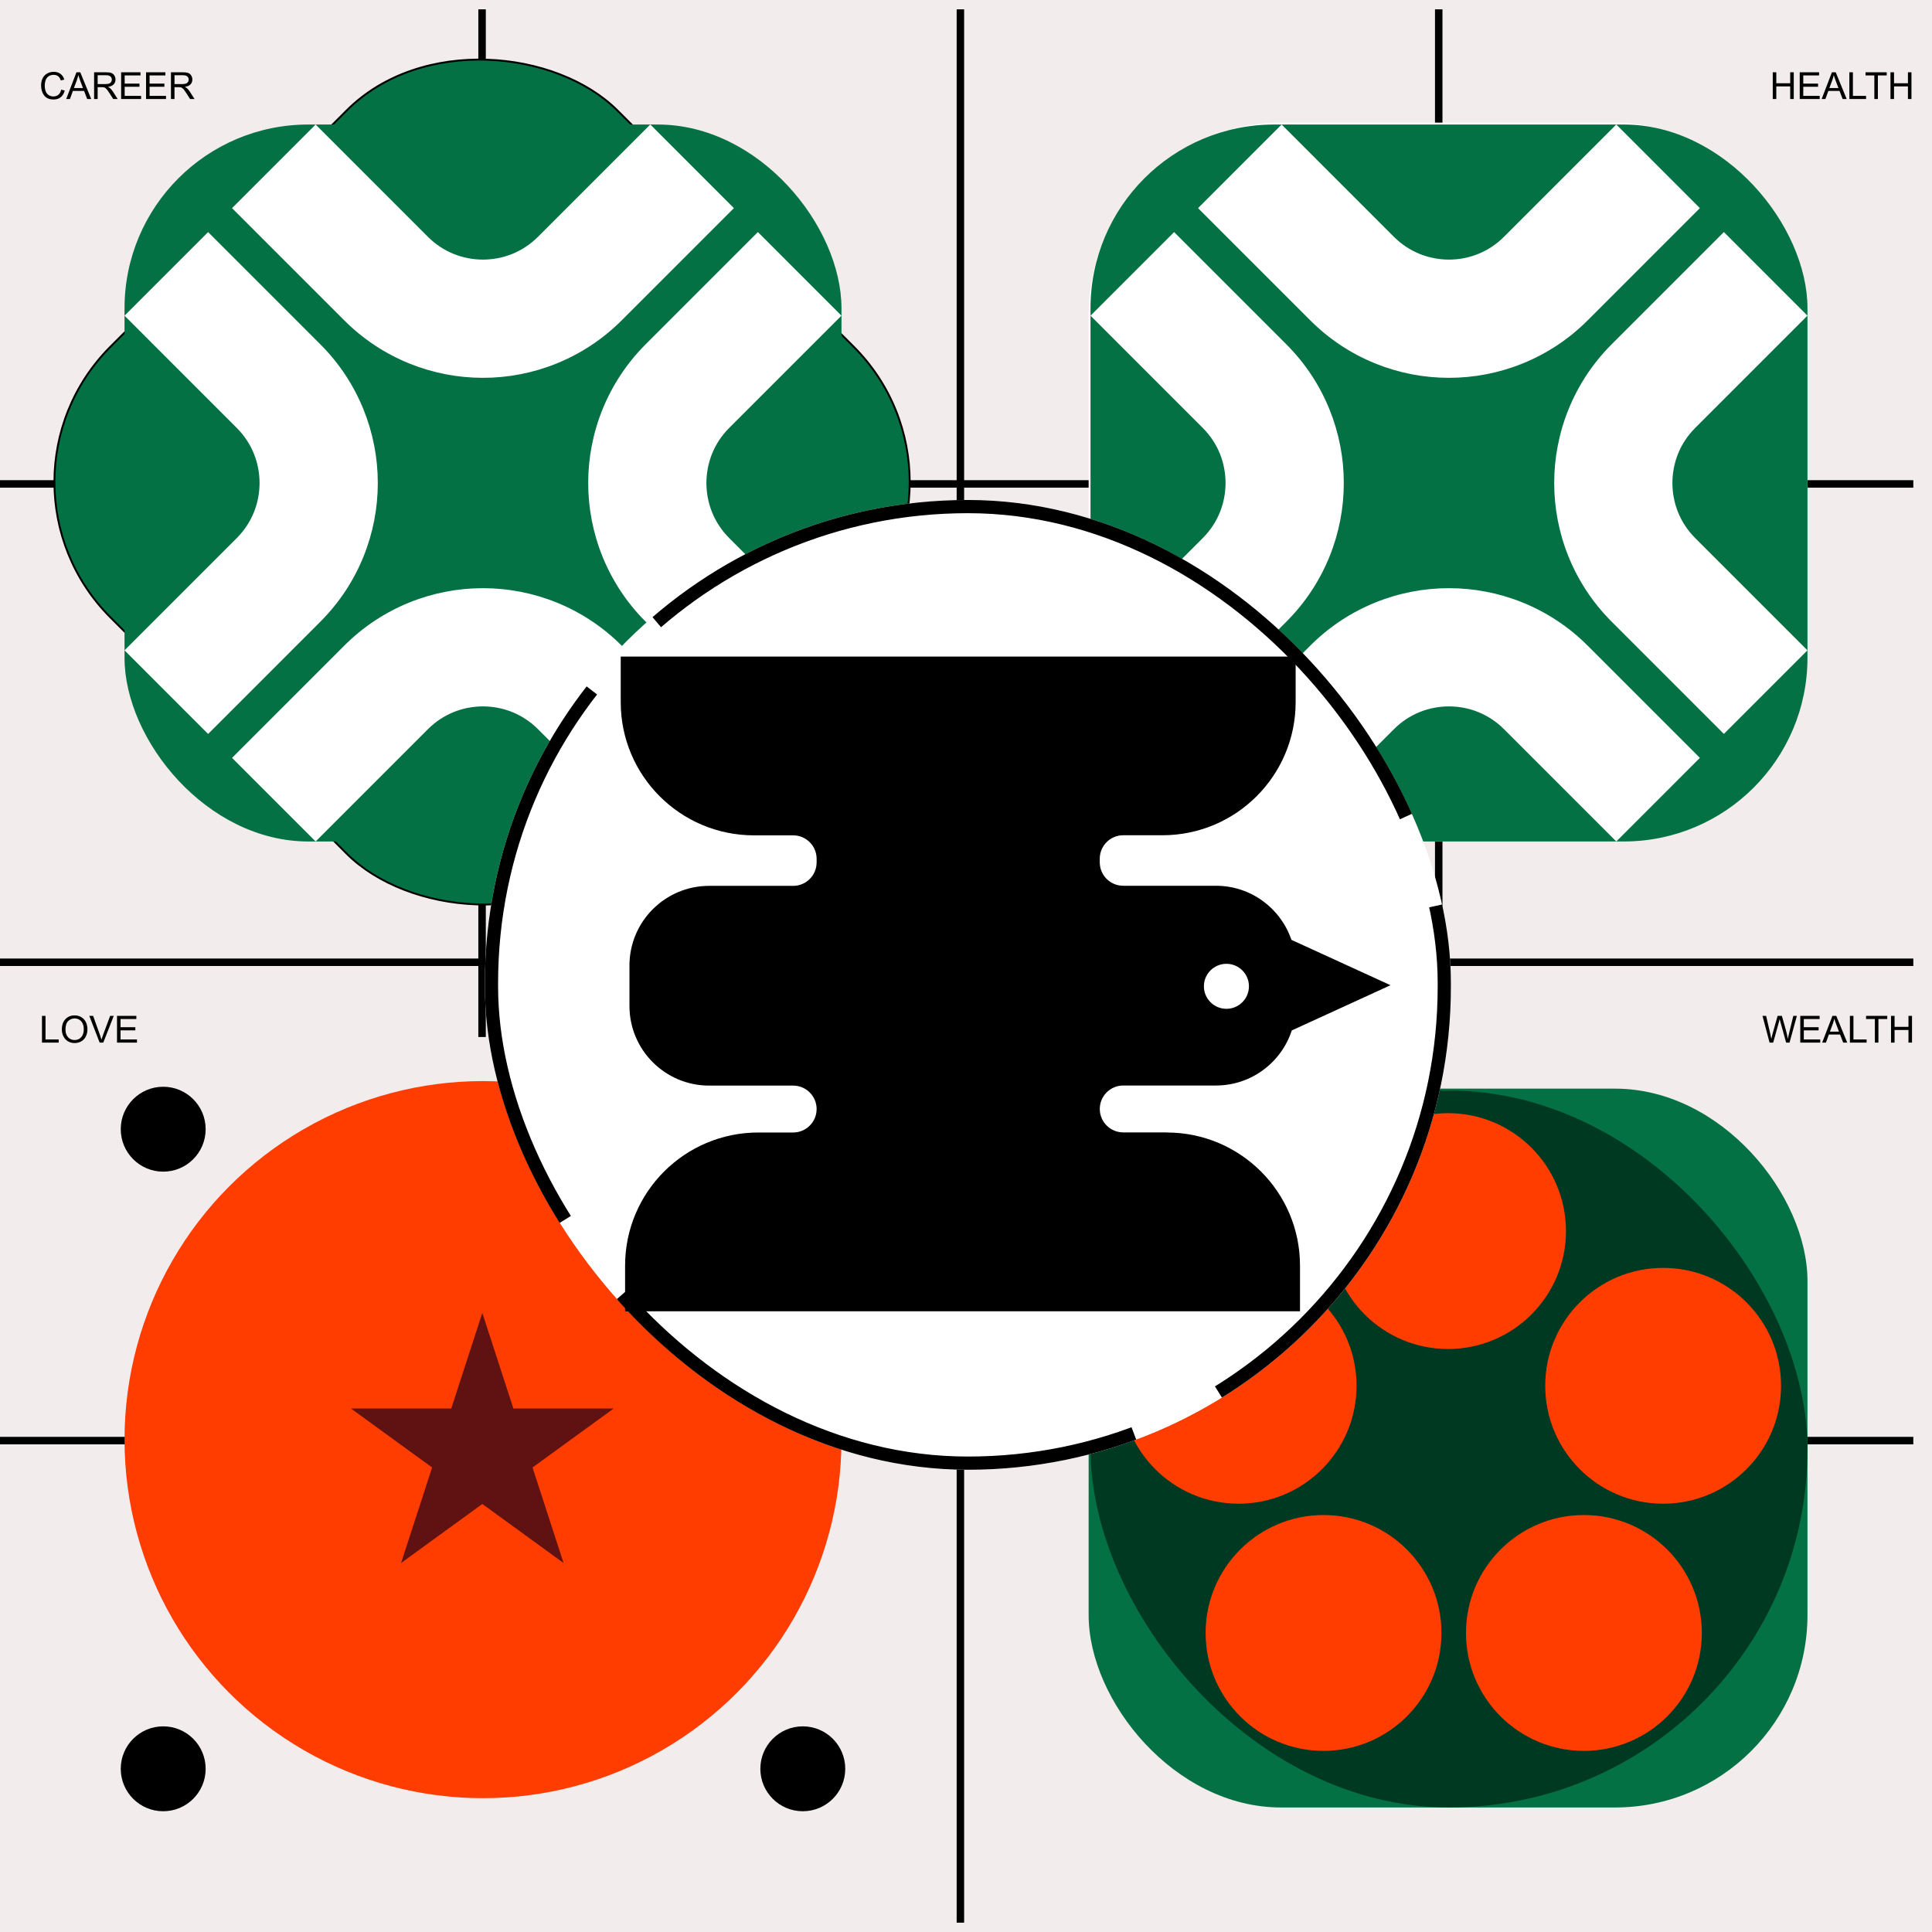
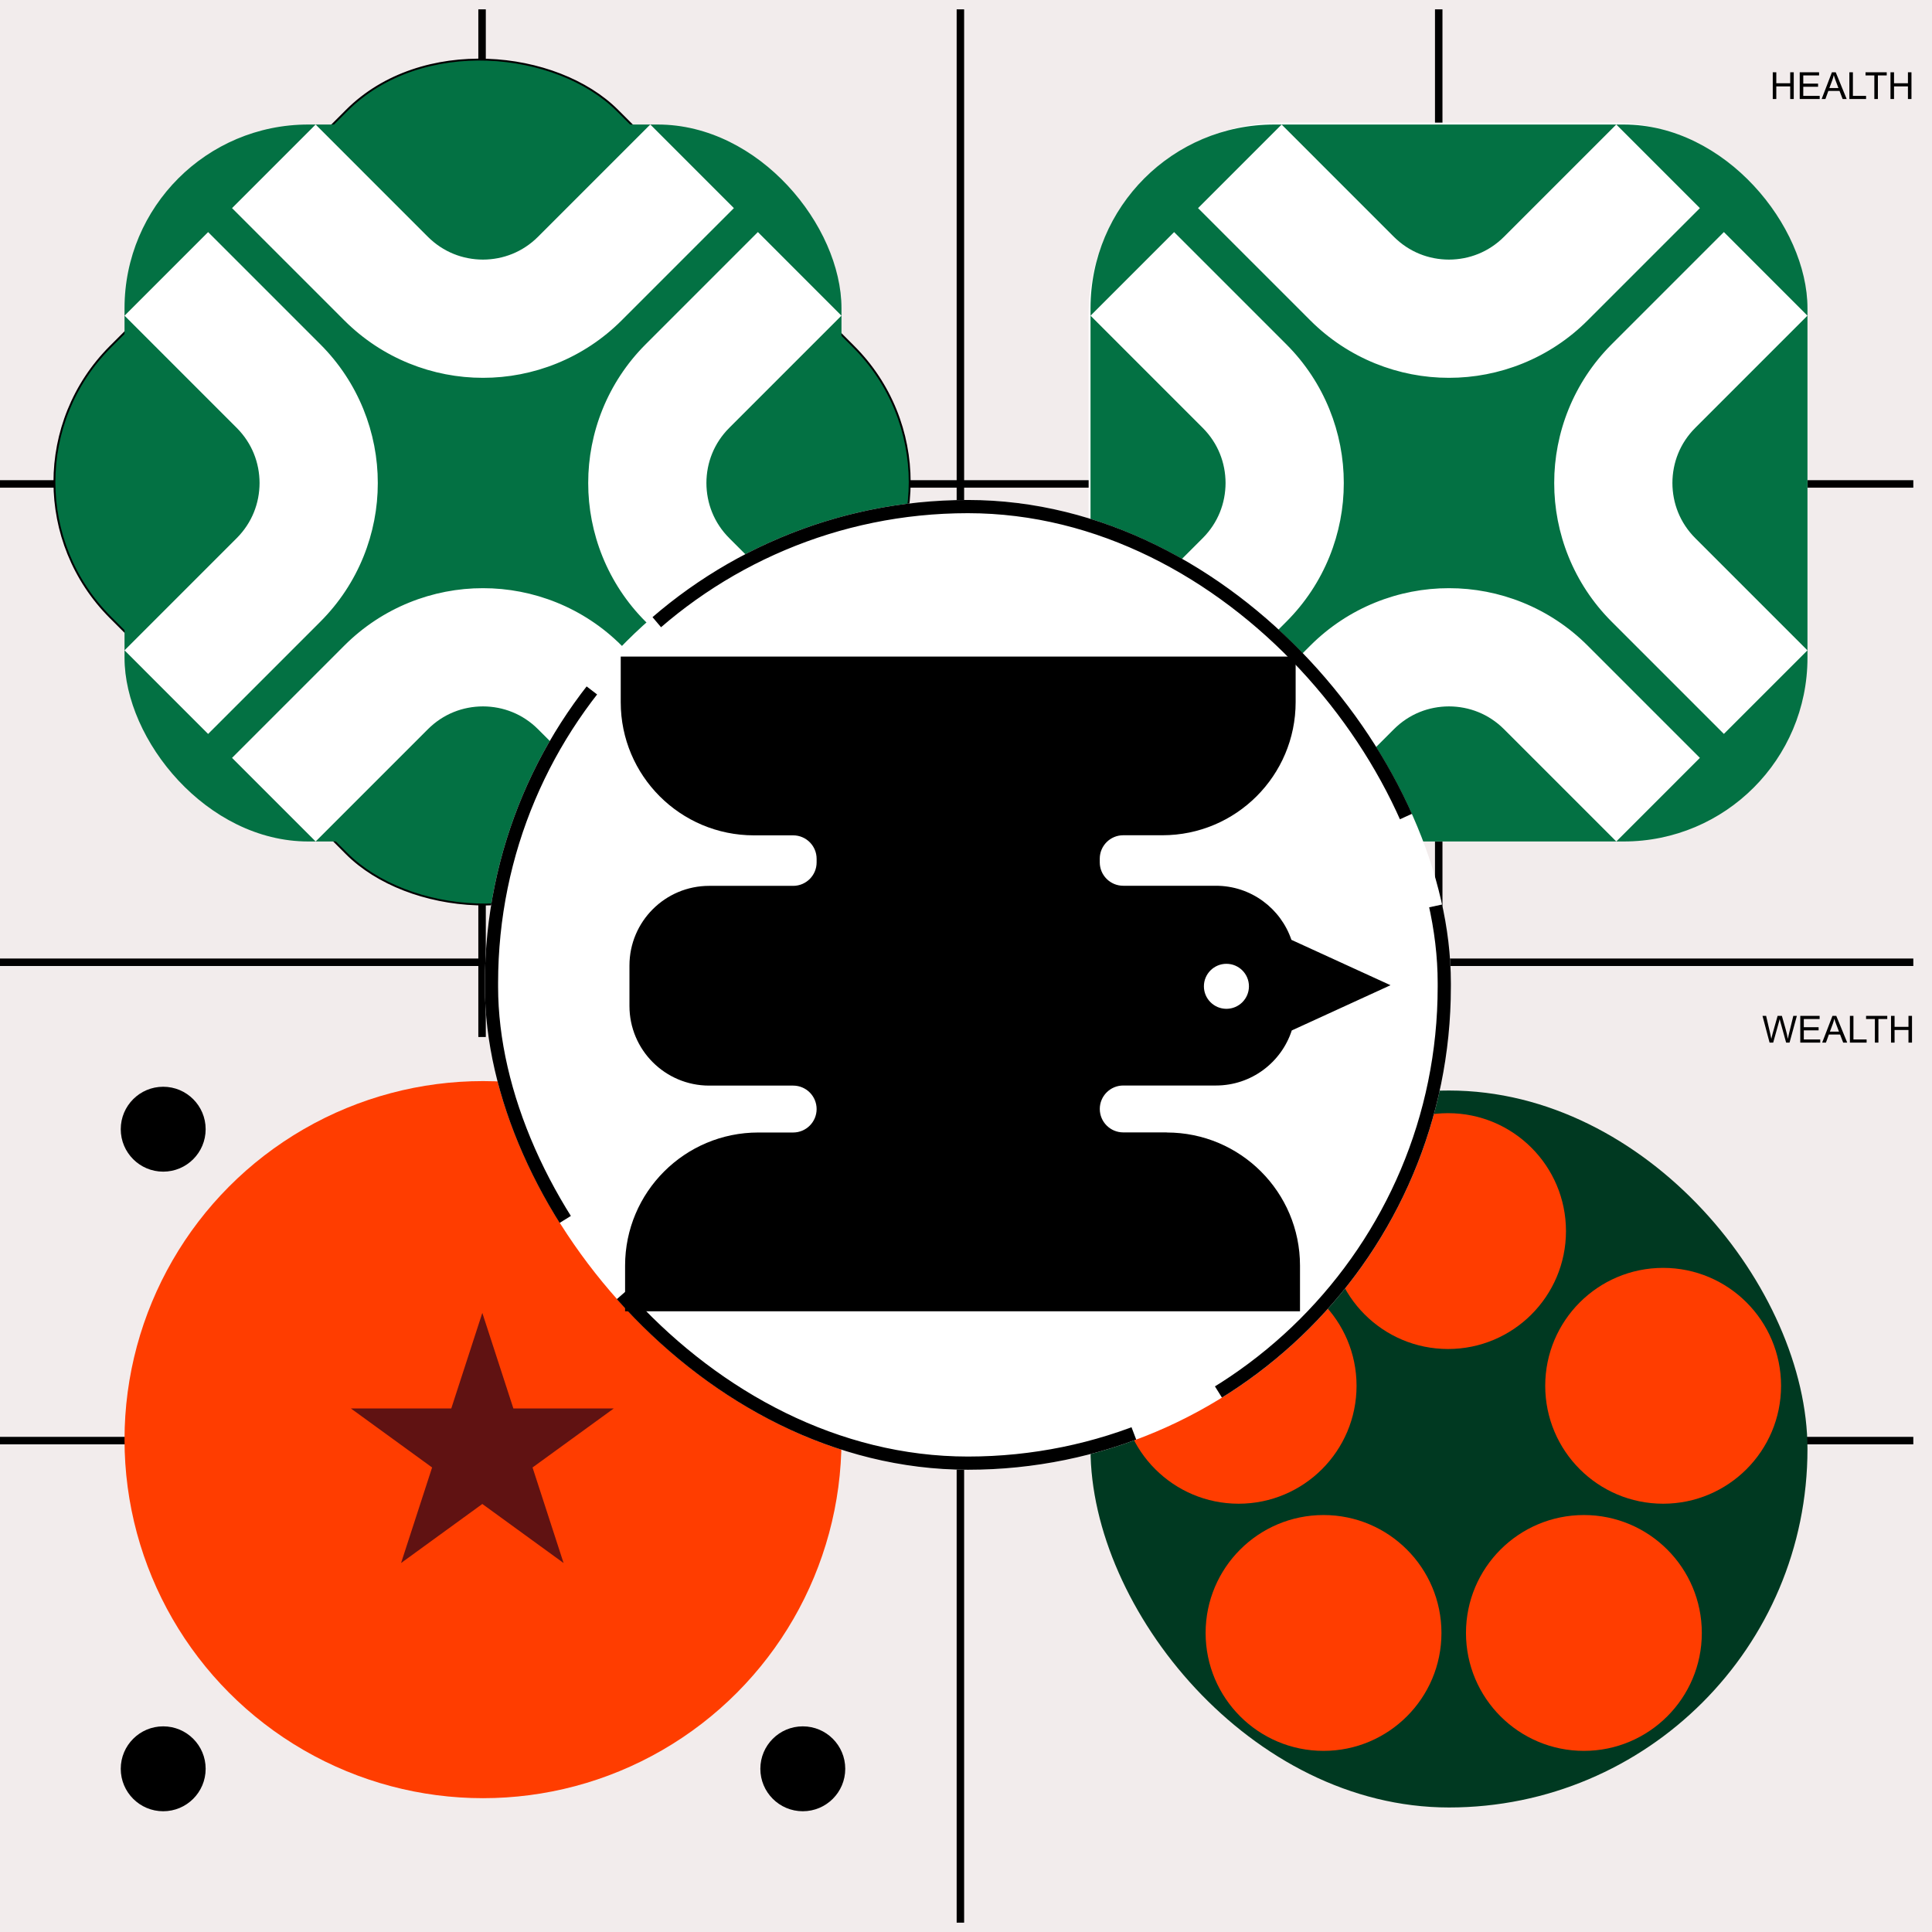
<svg xmlns="http://www.w3.org/2000/svg" width="1024" height="1024">
  <svg width="1024" height="1024" viewBox="0 0 1024 1024" fill="none">
    <rect width="1024" height="1024" fill="#F2ECEC" />
  </svg>
  <svg width="1024" height="1024" viewBox="0 0 1034 1024" fill="none">
    <line x1="514" y1="8.74228e-08" x2="514" y2="1024" stroke="black" stroke-width="4" stroke-dasharray="128 0" />
    <line y1="510" x2="1024" y2="510" stroke="black" stroke-width="4" />
    <line y1="766" x2="1024" y2="766" stroke="black" stroke-width="4" />
    <line y1="254" x2="1024" y2="254" stroke="black" stroke-width="4" />
    <line x1="258" y1="8.74228e-08" x2="258" y2="1024" stroke="black" stroke-width="4" stroke-dasharray="175 200" />
    <line x1="770" y1="8.74228e-08" x2="770" y2="1024" stroke="black" stroke-width="4" stroke-dasharray="175 200" />
-     <path d="M32.758 42.98L34.652 43.459C34.255 45.015 33.539 46.203 32.504 47.023C31.475 47.837 30.215 48.244 28.725 48.244C27.182 48.244 25.925 47.932 24.955 47.307C23.991 46.675 23.256 45.764 22.748 44.572C22.247 43.381 21.996 42.102 21.996 40.734C21.996 39.243 22.279 37.945 22.846 36.838C23.419 35.725 24.229 34.882 25.277 34.309C26.332 33.729 27.491 33.44 28.754 33.44C30.186 33.44 31.391 33.804 32.367 34.533C33.344 35.262 34.024 36.288 34.408 37.609L32.543 38.049C32.211 37.007 31.729 36.249 31.098 35.773C30.466 35.298 29.672 35.06 28.715 35.06C27.615 35.06 26.693 35.324 25.951 35.852C25.215 36.379 24.698 37.089 24.398 37.98C24.099 38.866 23.949 39.781 23.949 40.725C23.949 41.942 24.125 43.007 24.477 43.918C24.835 44.823 25.388 45.5 26.137 45.949C26.885 46.398 27.696 46.623 28.568 46.623C29.63 46.623 30.528 46.317 31.264 45.705C31.999 45.093 32.497 44.185 32.758 42.98ZM35.424 48L40.922 33.684H42.963L48.822 48H46.664L44.994 43.664H39.008L37.435 48H35.424ZM39.555 42.121H44.408L42.914 38.156C42.458 36.952 42.12 35.962 41.898 35.188C41.716 36.105 41.459 37.017 41.127 37.922L39.555 42.121ZM50.365 48V33.684H56.713C57.989 33.684 58.959 33.814 59.623 34.074C60.287 34.328 60.818 34.781 61.215 35.432C61.612 36.083 61.81 36.802 61.81 37.59C61.81 38.605 61.482 39.462 60.824 40.158C60.167 40.855 59.151 41.297 57.777 41.486C58.279 41.727 58.66 41.965 58.92 42.199C59.473 42.707 59.997 43.342 60.492 44.103L62.982 48H60.6L58.705 45.022C58.152 44.162 57.696 43.505 57.338 43.049C56.98 42.593 56.658 42.274 56.371 42.092C56.091 41.91 55.805 41.783 55.512 41.711C55.297 41.665 54.945 41.643 54.457 41.643H52.26V48H50.365ZM52.26 40.002H56.332C57.198 40.002 57.875 39.914 58.363 39.738C58.852 39.556 59.223 39.27 59.477 38.879C59.73 38.482 59.857 38.052 59.857 37.59C59.857 36.913 59.61 36.356 59.115 35.92C58.627 35.484 57.852 35.266 56.791 35.266H52.26V40.002ZM64.828 48V33.684H75.18V35.373H66.723V39.758H74.643V41.438H66.723V46.31H75.512V48H64.828ZM78.168 48V33.684H88.519V35.373H80.062V39.758H87.982V41.438H80.062V46.31H88.852V48H78.168ZM91.498 48V33.684H97.846C99.122 33.684 100.092 33.814 100.756 34.074C101.42 34.328 101.951 34.781 102.348 35.432C102.745 36.083 102.943 36.802 102.943 37.59C102.943 38.605 102.615 39.462 101.957 40.158C101.299 40.855 100.284 41.297 98.91 41.486C99.412 41.727 99.792 41.965 100.053 42.199C100.606 42.707 101.13 43.342 101.625 44.103L104.115 48H101.732L99.838 45.022C99.284 44.162 98.829 43.505 98.471 43.049C98.113 42.593 97.79 42.274 97.504 42.092C97.224 41.91 96.938 41.783 96.644 41.711C96.43 41.665 96.078 41.643 95.59 41.643H93.393V48H91.498ZM93.393 40.002H97.465C98.331 40.002 99.008 39.914 99.496 39.738C99.984 39.556 100.355 39.27 100.609 38.879C100.863 38.482 100.99 38.052 100.99 37.59C100.99 36.913 100.743 36.356 100.248 35.92C99.76 35.484 98.985 35.266 97.924 35.266H93.393V40.002Z" fill="black" />
-     <path d="M22.465 553V538.684H24.359V551.311H31.41V553H22.465ZM33.1 546.027C33.1 543.651 33.738 541.792 35.014 540.451C36.29 539.104 37.937 538.43 39.955 538.43C41.277 538.43 42.468 538.745 43.529 539.377C44.59 540.008 45.398 540.891 45.951 542.023C46.511 543.15 46.791 544.429 46.791 545.861C46.791 547.313 46.498 548.612 45.912 549.758C45.326 550.904 44.496 551.773 43.422 552.365C42.348 552.951 41.189 553.244 39.945 553.244C38.598 553.244 37.393 552.919 36.332 552.268C35.271 551.617 34.467 550.728 33.92 549.602C33.373 548.475 33.1 547.284 33.1 546.027ZM35.053 546.057C35.053 547.782 35.515 549.143 36.44 550.139C37.37 551.128 38.536 551.623 39.935 551.623C41.361 551.623 42.533 551.122 43.451 550.119C44.376 549.117 44.838 547.694 44.838 545.852C44.838 544.686 44.639 543.671 44.242 542.805C43.852 541.932 43.275 541.258 42.514 540.783C41.758 540.301 40.909 540.061 39.965 540.061C38.624 540.061 37.468 540.523 36.498 541.447C35.535 542.365 35.053 543.902 35.053 546.057ZM53.334 553L47.787 538.684H49.838L53.559 549.084C53.858 549.917 54.109 550.699 54.31 551.428C54.532 550.646 54.789 549.865 55.082 549.084L58.949 538.684H60.883L55.277 553H53.334ZM62.621 553V538.684H72.973V540.373H64.516V544.758H72.436V546.438H64.516V551.311H73.305V553H62.621Z" fill="black" />
    <path d="M947.073 553L943.274 538.684H945.218L947.395 548.068C947.63 549.051 947.832 550.028 948.001 550.998C948.365 549.468 948.58 548.586 948.645 548.352L951.37 538.684H953.655L955.706 545.93C956.22 547.727 956.591 549.416 956.819 550.998C957.001 550.093 957.239 549.055 957.532 547.883L959.778 538.684H961.682L957.757 553H955.93L952.913 542.092C952.659 541.18 952.509 540.62 952.464 540.412C952.314 541.07 952.174 541.63 952.044 542.092L949.007 553H947.073ZM963.499 553V538.684H973.85V540.373H965.393V544.758H973.313V546.438H965.393V551.311H974.182V553H963.499ZM975.227 553L980.725 538.684H982.766L988.626 553H986.468L984.798 548.664H978.811L977.239 553H975.227ZM979.358 547.121H984.212L982.718 543.156C982.262 541.952 981.923 540.962 981.702 540.188C981.52 541.105 981.262 542.017 980.93 542.922L979.358 547.121ZM990.061 553V538.684H991.956V551.311H999.007V553H990.061ZM1003.43 553V540.373H998.714V538.684H1010.06V540.373H1005.32V553H1003.43ZM1012.07 553V538.684H1013.97V544.562H1021.41V538.684H1023.3V553H1021.41V546.252H1013.97V553H1012.07Z" fill="black" />
    <path d="M948.776 48V33.684H950.671V39.562H958.112V33.684H960.007V48H958.112V41.252H950.671V48H948.776ZM963.21 48V33.684H973.561V35.373H965.104V39.758H973.024V41.438H965.104V46.31H973.893V48H963.21ZM974.938 48L980.436 33.684H982.477L988.337 48H986.179L984.509 43.664H978.522L976.95 48H974.938ZM979.069 42.121H983.923L982.429 38.156C981.973 36.952 981.634 35.962 981.413 35.188C981.231 36.105 980.973 37.017 980.641 37.922L979.069 42.121ZM989.772 48V33.684H991.667V46.31H998.718V48H989.772ZM1003.14 48V35.373H998.425V33.684H1009.77V35.373H1005.04V48H1003.14ZM1011.78 48V33.684H1013.68V39.562H1021.12V33.684H1023.01V48H1021.12V41.252H1013.68V48H1011.78Z" fill="black" />
  </svg>
  <svg width="1024" height="1024" viewBox="0 0 1024 1024" fill="none">
    <rect x="-13.2" y="255.5" width="380" height="380" rx="101.5" transform="rotate(-45 -13.2 255.5)" fill="#037143" stroke="black" />
    <rect width="512" height="512" />
    <rect x="66" y="66" width="380" height="380" rx="97.401" fill="#037143" />
-     <path d="M344.668 66.766L388.191 110.311L329.097 169.411L329.097 169.411C308.984 189.543 282.353 199.732 255.984 199.697H255.983C229.632 199.732 202.983 189.543 182.87 169.411L182.87 169.411L123.775 110.311L167.282 66.784L226.376 125.883L226.377 125.884C234.636 134.109 245.161 138.115 255.964 138.151L255.968 138.151C266.771 138.115 277.295 134.126 285.555 125.884L285.556 125.883L344.668 66.766ZM445.209 344.701L401.694 388.203L342.6 329.103L342.599 329.103C322.469 309.005 312.282 282.354 312.317 256.001V255.999C312.282 229.646 322.469 202.995 342.6 182.88L342.6 182.88L401.694 123.78L445.2 167.307L386.106 226.407L386.106 226.408C377.881 234.651 373.892 245.177 373.857 255.998L373.857 256.002C373.892 266.806 377.881 277.331 386.105 285.592L386.106 285.593L445.209 344.701ZM226.394 386.116L226.393 386.117L167.299 445.217L123.775 401.689L182.87 342.589L182.483 342.202L182.87 342.589C202.983 322.457 229.632 312.268 255.983 312.303H255.984C282.353 312.268 308.984 322.457 329.097 342.589L329.47 342.216L329.097 342.589L388.191 401.689L344.668 445.217L285.573 386.117L285.573 386.116C277.313 377.874 266.788 373.885 255.985 373.849L255.982 373.849C245.161 373.885 234.654 377.874 226.394 386.116ZM125.879 226.407L66.793 167.316L110.308 123.797L169.402 182.897L169.402 182.897C189.533 203.012 199.721 229.663 199.686 256.017V256.018C199.721 282.372 189.533 309.005 169.402 329.12L169.402 329.12L110.308 388.22L66.784 344.692L125.879 285.593L125.88 285.592C134.104 277.331 138.092 266.806 138.128 256.002L138.128 255.998C138.092 245.194 134.104 234.669 125.88 226.408L125.879 226.407Z" fill="white" stroke="white" stroke-width="1.108" />
+     <path d="M344.668 66.766L388.191 110.311L329.097 169.411L329.097 169.411C308.984 189.543 282.353 199.732 255.984 199.697H255.983C229.632 199.732 202.983 189.543 182.87 169.411L182.87 169.411L123.775 110.311L167.282 66.784L226.376 125.883L226.377 125.884C234.636 134.109 245.161 138.115 255.964 138.151C266.771 138.115 277.295 134.126 285.555 125.884L285.556 125.883L344.668 66.766ZM445.209 344.701L401.694 388.203L342.6 329.103L342.599 329.103C322.469 309.005 312.282 282.354 312.317 256.001V255.999C312.282 229.646 322.469 202.995 342.6 182.88L342.6 182.88L401.694 123.78L445.2 167.307L386.106 226.407L386.106 226.408C377.881 234.651 373.892 245.177 373.857 255.998L373.857 256.002C373.892 266.806 377.881 277.331 386.105 285.592L386.106 285.593L445.209 344.701ZM226.394 386.116L226.393 386.117L167.299 445.217L123.775 401.689L182.87 342.589L182.483 342.202L182.87 342.589C202.983 322.457 229.632 312.268 255.983 312.303H255.984C282.353 312.268 308.984 322.457 329.097 342.589L329.47 342.216L329.097 342.589L388.191 401.689L344.668 445.217L285.573 386.117L285.573 386.116C277.313 377.874 266.788 373.885 255.985 373.849L255.982 373.849C245.161 373.885 234.654 377.874 226.394 386.116ZM125.879 226.407L66.793 167.316L110.308 123.797L169.402 182.897L169.402 182.897C189.533 203.012 199.721 229.663 199.686 256.017V256.018C199.721 282.372 189.533 309.005 169.402 329.12L169.402 329.12L110.308 388.22L66.784 344.692L125.879 285.593L125.88 285.592C134.104 277.331 138.092 266.806 138.128 256.002L138.128 255.998C138.092 245.194 134.104 234.669 125.88 226.408L125.879 226.407Z" fill="white" stroke="white" stroke-width="1.108" />
  </svg>
  <svg width="1024" height="1024" viewBox="0 0 1024 1024" fill="none">
    <rect x="577" y="65" width="381" height="381" rx="102" fill="white" />
    <rect x="578" y="66" width="380" height="380" rx="97.401" fill="#037143" />
    <path d="M856.667 66.766L900.19 110.311L841.096 169.411L841.096 169.411C820.983 189.543 794.352 199.732 767.983 199.697H767.982C741.631 199.732 714.982 189.543 694.869 169.411L694.869 169.411L635.774 110.311L679.281 66.784L738.375 125.883L738.376 125.884C746.635 134.109 757.16 138.115 767.963 138.151L767.967 138.151C778.77 138.115 789.294 134.126 797.554 125.884L797.555 125.883L856.667 66.766ZM957.208 344.701L913.693 388.203L854.599 329.103L854.598 329.103C834.468 309.005 824.281 282.354 824.316 256.001V255.999C824.281 229.646 834.468 202.995 854.599 182.88L854.599 182.88L913.693 123.78L957.199 167.307L898.105 226.407L898.105 226.408C889.88 234.651 885.891 245.177 885.856 255.998L885.856 256.002C885.891 266.806 889.88 277.331 898.104 285.592L898.105 285.593L957.208 344.701ZM738.393 386.116L738.392 386.117L679.298 445.217L635.774 401.689L694.869 342.589L694.482 342.202L694.869 342.589C714.982 322.457 741.631 312.268 767.982 312.303H767.983C794.352 312.268 820.983 322.457 841.096 342.589L841.469 342.216L841.096 342.589L900.19 401.689L856.667 445.217L797.572 386.117L797.572 386.116C789.312 377.874 778.787 373.885 767.984 373.849L767.981 373.849C757.16 373.885 746.653 377.874 738.393 386.116ZM637.878 226.407L578.792 167.316L622.307 123.797L681.401 182.897L681.401 182.897C701.532 203.012 711.72 229.663 711.685 256.017V256.018C711.72 282.372 701.532 309.005 681.401 329.12L681.401 329.12L622.307 388.22L578.783 344.692L637.878 285.593L637.879 285.592C646.103 277.331 650.091 266.806 650.127 256.002L650.127 255.998C650.091 245.194 646.103 234.669 637.879 226.408L637.878 226.407Z" fill="white" stroke="white" stroke-width="1.108" />
  </svg>
  <svg width="1024" height="1024" viewBox="0 0 1024 1024" fill="none">
    <circle cx="86.5" cy="598.5" r="22.5" fill="black" />
    <circle cx="86.5" cy="937.5" r="22.5" fill="black" />
    <circle cx="425.5" cy="598.5" r="22.5" fill="black" />
    <circle cx="425.5" cy="937.5" r="22.5" fill="black" />
    <ellipse cx="256" cy="763.037" rx="190" ry="190.037" fill="#FF3D00" />
    <path d="M255.641 695.859L272.092 746.498H325.326L282.258 777.794L298.709 828.433L255.641 797.136L212.574 828.433L229.024 777.794L185.957 746.498H239.191L255.641 695.859Z" fill="#601212" />
  </svg>
  <svg width="1024" height="1024" viewBox="0 0 1024 1024" fill="none">
-     <rect x="577" y="577" width="381" height="381" rx="102" fill="#037143" />
    <rect x="578" y="578" width="380" height="380" rx="190" fill="#003921" />
    <circle cx="767.5" cy="652.5" r="62.5" fill="#FF3D00" />
    <circle cx="656.5" cy="734.5" r="62.5" fill="#FF3D00" />
    <circle cx="701.5" cy="865.5" r="62.5" fill="#FF3D00" />
    <circle cx="839.5" cy="865.5" r="62.5" fill="#FF3D00" />
    <circle cx="881.5" cy="734.5" r="62.5" fill="#FF3D00" />
  </svg>
  <svg width="1024" height="1024" viewBox="0 0 1024 1024" fill="none">
    <g filter="url(#filter0_d_1017_303471)">
      <rect x="256" y="255" width="512" height="514" rx="256" fill="white" />
      <path d="M617.428 590.196H594.348C587.483 590.196 581.911 584.628 581.911 577.768C581.911 570.908 587.483 565.34 594.348 565.34H643.474C662.259 565.34 678.163 553.084 683.665 536.158L736 512.181L683.476 488.135C677.818 471.467 662.052 459.47 643.457 459.47H594.331C587.465 459.47 581.894 453.902 581.894 447.042V445.129C581.894 438.268 587.465 432.701 594.331 432.701H615.099C654.1 432.701 685.718 401.105 685.718 362.132V338H328V362.184C328 401.157 359.618 432.752 398.619 432.752H419.387C426.253 432.752 431.824 438.32 431.824 445.18V447.094C431.824 453.954 426.253 459.522 419.387 459.522H374.884C351.545 459.522 332.623 478.431 332.623 501.752V523.161C332.623 546.483 351.545 565.392 374.884 565.392H419.387C426.253 565.392 431.824 570.959 431.824 577.82C431.824 584.68 426.253 590.248 419.387 590.248H400.93C361.93 590.248 330.311 621.843 330.311 660.816V685H688.029V660.816C688.029 621.843 656.411 590.248 617.41 590.248L617.428 590.196ZM649.029 500.839C655.618 500.839 660.965 506.182 660.965 512.767C660.965 519.351 655.618 524.695 649.029 524.695C642.439 524.695 637.092 519.351 637.092 512.767C637.092 506.182 642.439 500.839 649.029 500.839Z" fill="black" />
      <rect x="259.5" y="258.5" width="505" height="507" rx="252.5" stroke="black" stroke-width="7" stroke-dasharray="300 50" />
    </g>
    <defs>
      <filter id="filter0_d_1017_303471" x="210" y="218" width="606" height="608" filterUnits="userSpaceOnUse" color-interpolation-filters="sRGB">
        <feFlood flood-opacity="0" result="BackgroundImageFix" />
        <feColorMatrix in="SourceAlpha" type="matrix" values="0 0 0 0 0 0 0 0 0 0 0 0 0 0 0 0 0 0 127 0" result="hardAlpha" />
        <feMorphology radius="17" operator="dilate" in="SourceAlpha" result="effect1_dropShadow_1017_303471" />
        <feOffset dx="1" dy="10" />
        <feGaussianBlur stdDeviation="15" />
        <feComposite in2="hardAlpha" operator="out" />
        <feColorMatrix type="matrix" values="0 0 0 0 0 0 0 0 0 0 0 0 0 0 0 0 0 0 0.25 0" />
        <feBlend mode="normal" in2="BackgroundImageFix" result="effect1_dropShadow_1017_303471" />
        <feBlend mode="normal" in="SourceGraphic" in2="effect1_dropShadow_1017_303471" result="shape" />
      </filter>
    </defs>
  </svg>
</svg>